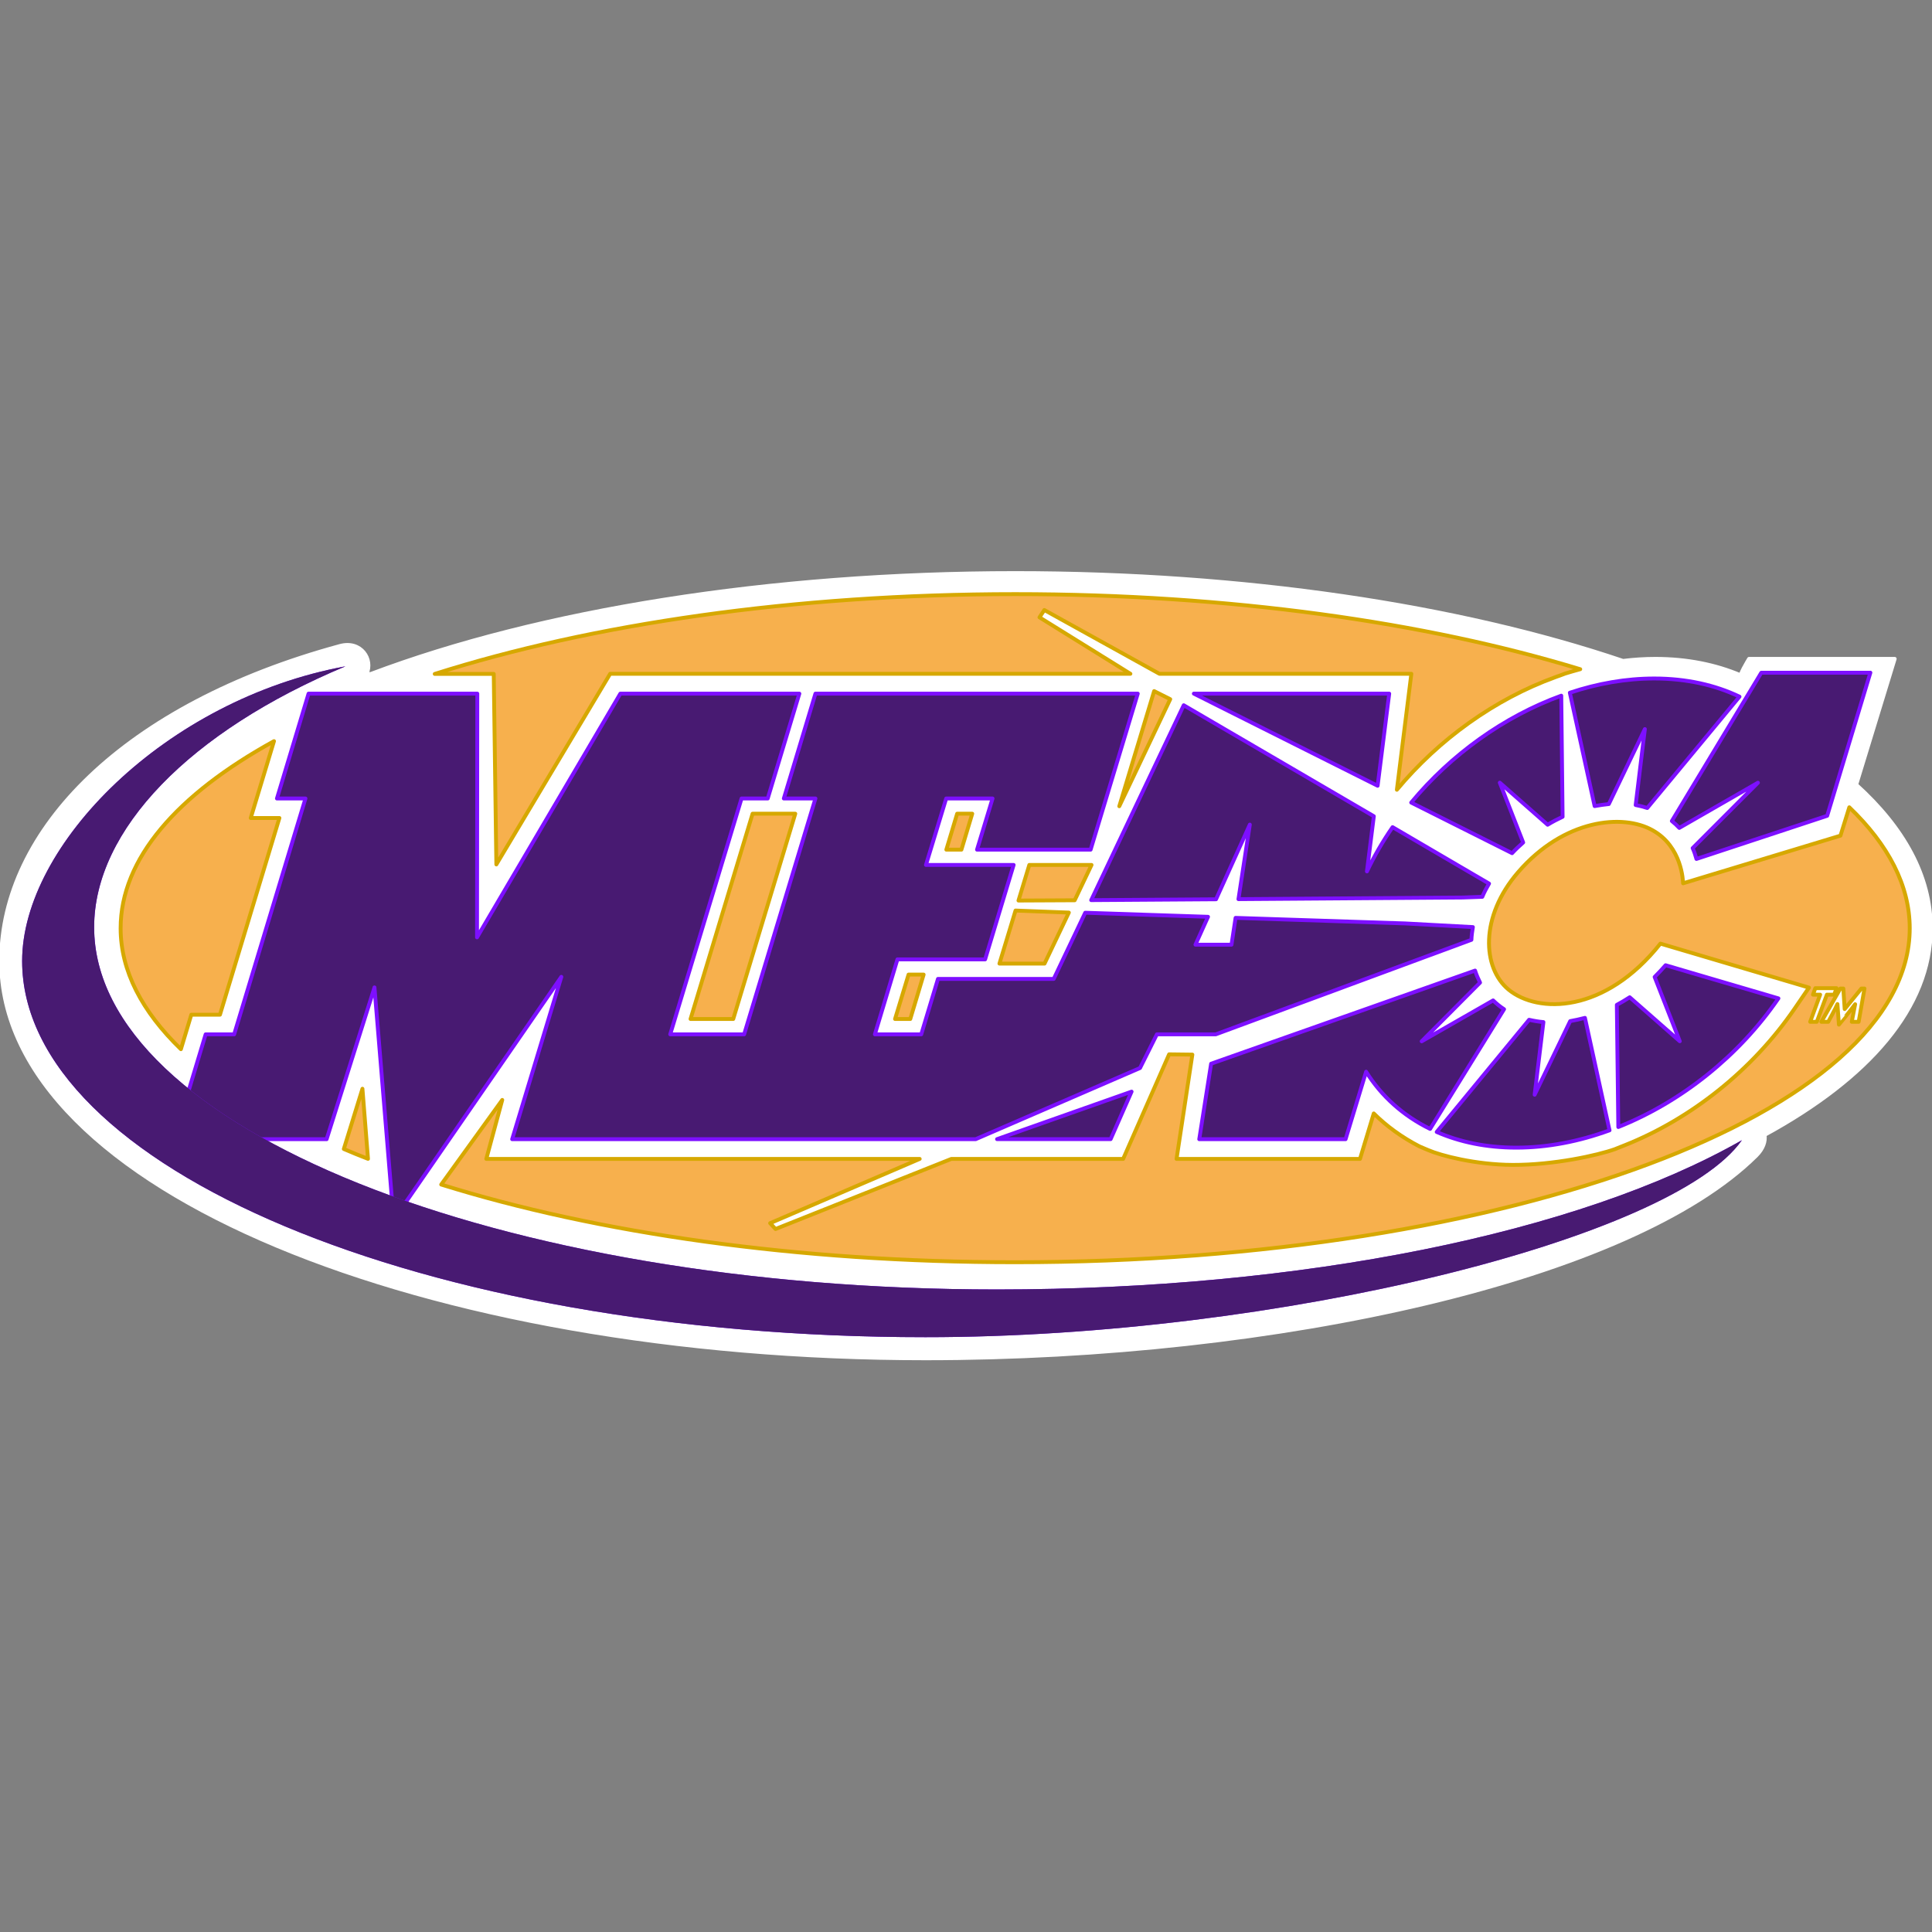
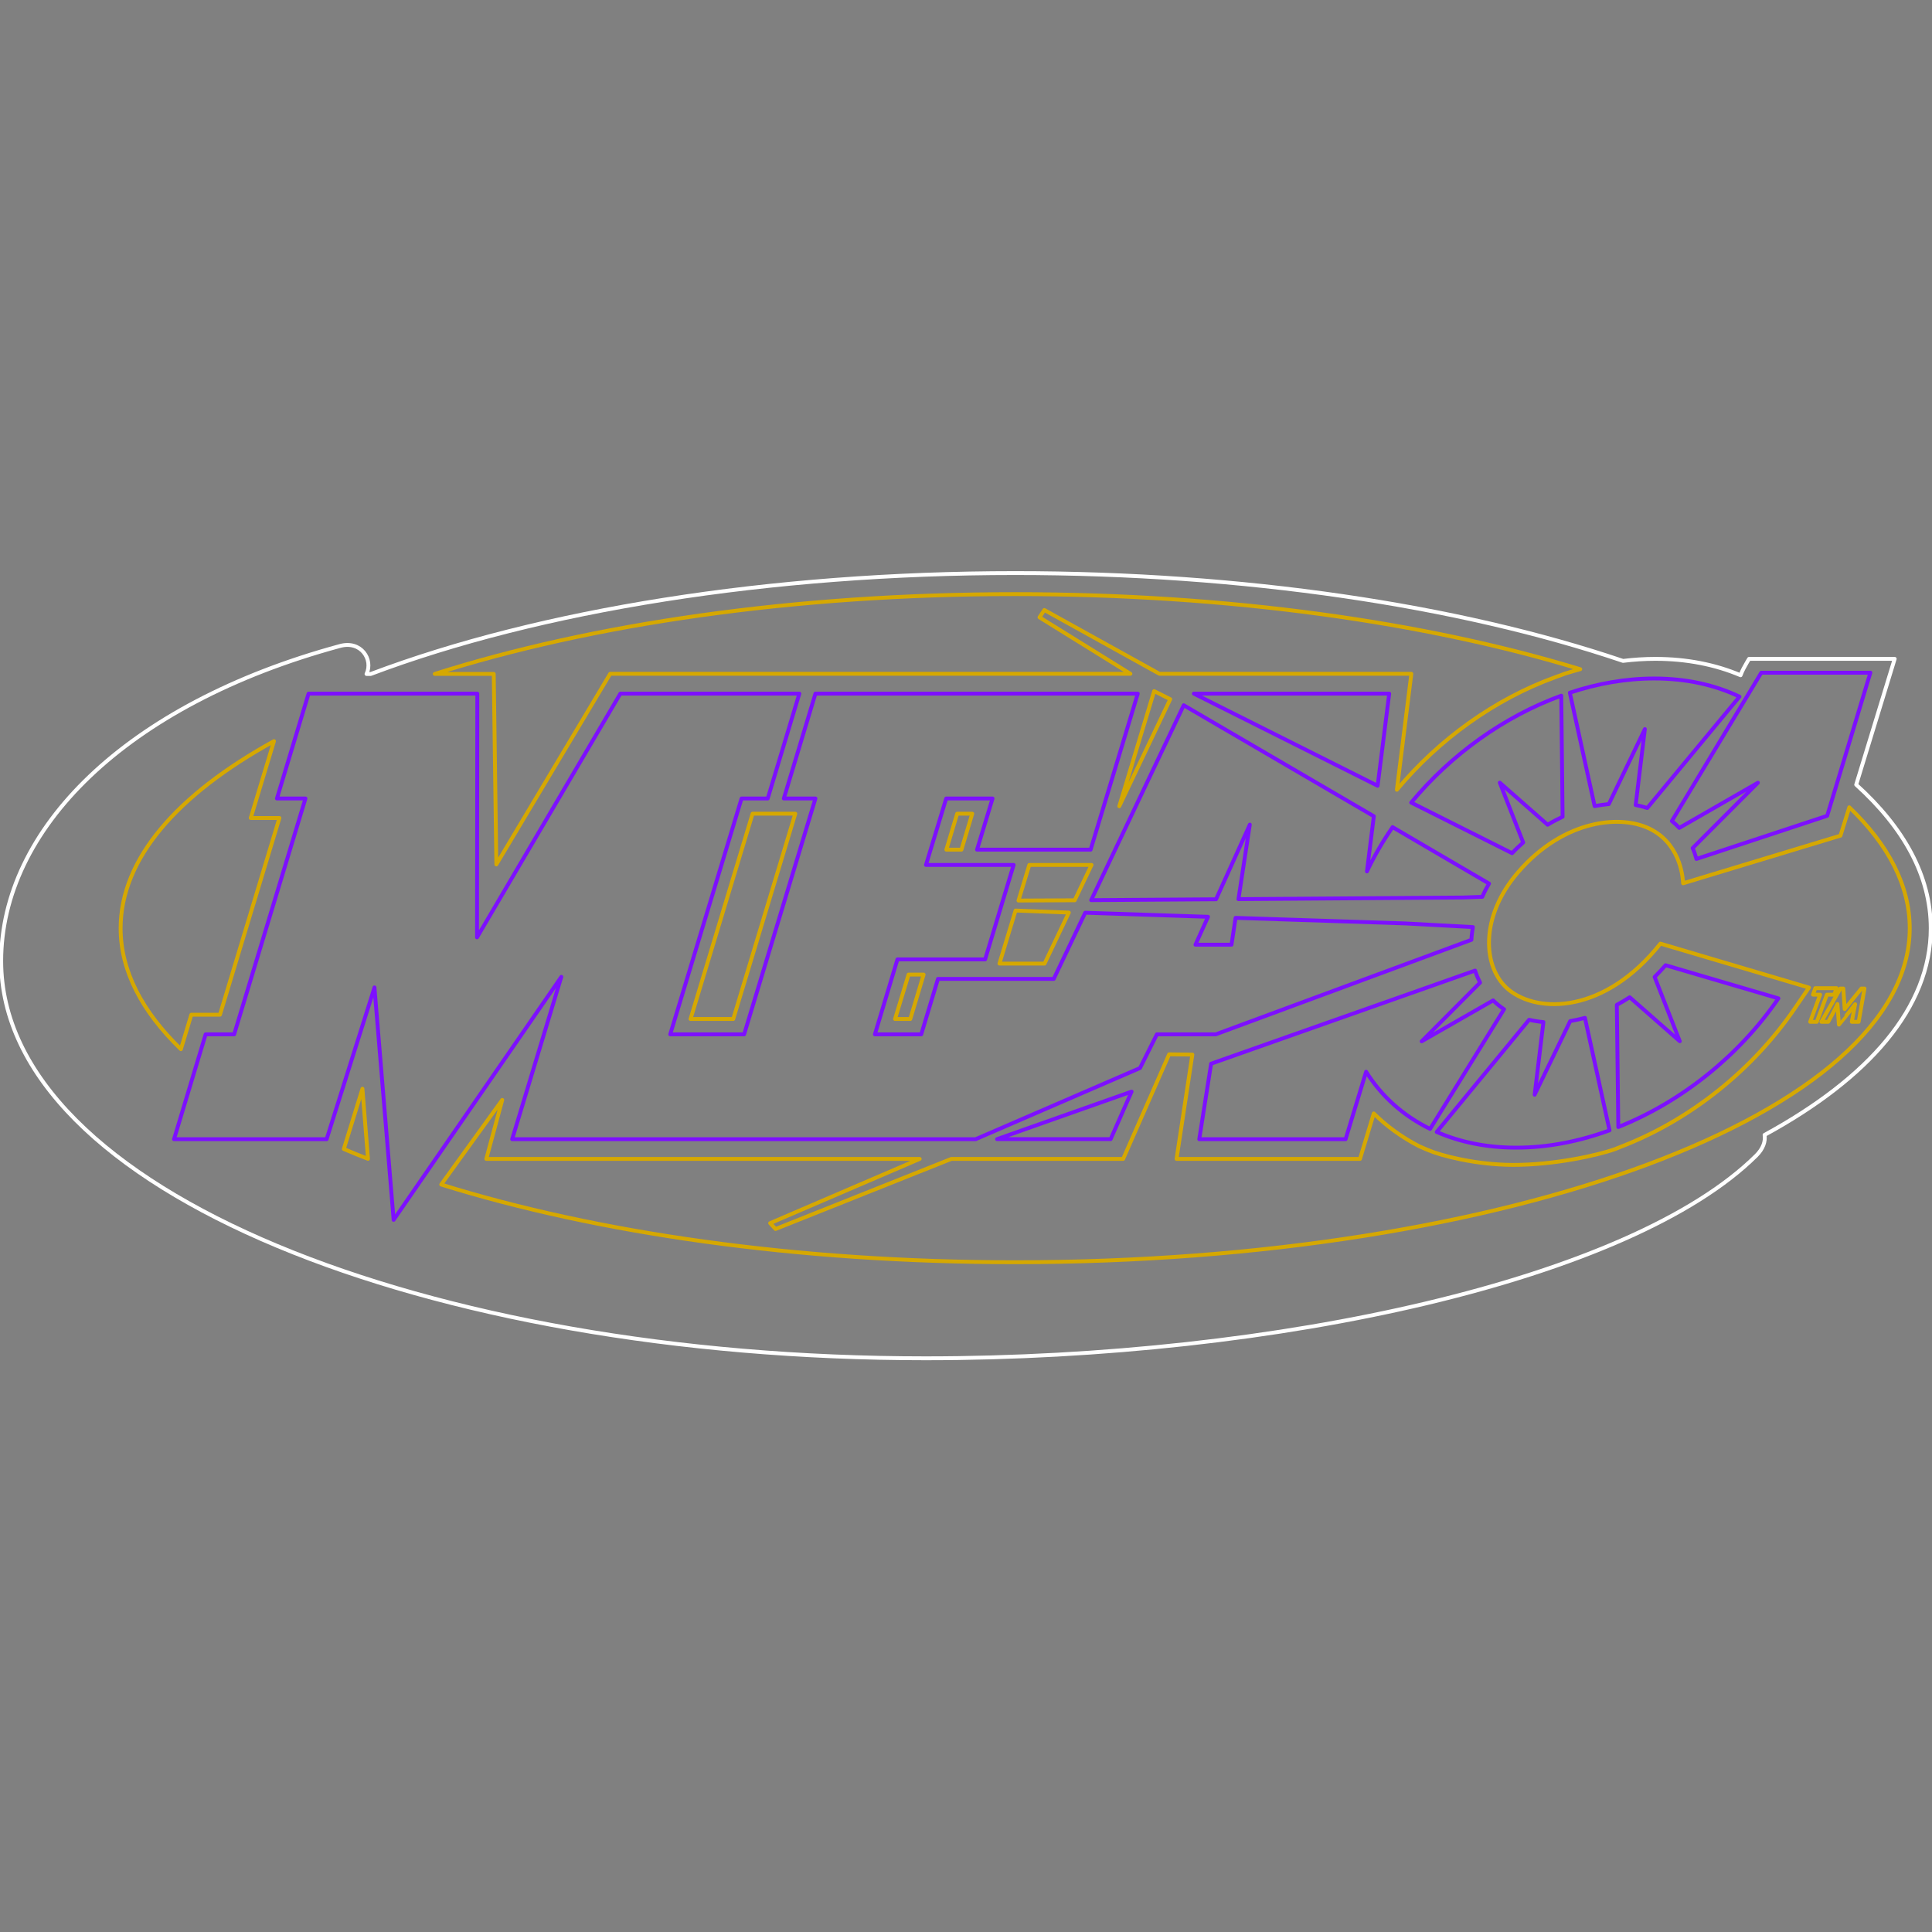
<svg xmlns="http://www.w3.org/2000/svg" width="250px" height="250px" viewBox="0 0 250 250" version="1.1">
  <rect x="0" y="0" width="250" height="250" fill="#808080" stroke="none" />
  <title>MAEC</title>
  <desc>Created with Sketch.</desc>
  <defs />
  <g id="MAEC" stroke="none" stroke-width="1" fill="none" fill-rule="evenodd">
    <g id="Mid-Eastern_Athletic_Conference_logo" transform="translate(0, 74)">
-       <path d="M131.355,0.155 C160.827,0.155 188.709,4.308 210.018,11.521 C211.4,11.348 212.8,11.256 214.2,11.256 C218.255,11.256 221.964,11.994 225.227,13.378 C225.336,13.078 225.491,12.75 225.627,12.486 C225.891,11.976 226.327,11.256 226.327,11.256 L245.173,11.256 L240.191,27.54 C246.364,33.123 249.836,39.361 249.836,46.119 C249.836,56.401 241.791,65.517 228.336,72.857 C228.473,73.695 228.145,74.642 227.273,75.516 C211.136,91.536 165.391,101.763 119.745,101.763 C55.4,101.763 0.155,80.07 0.155,50.353 C0.155,33.423 16.1,17.158 44,9.59 C46.727,8.852 48.318,11.338 47.427,13.214 L47.973,13.214 C69.8,4.973 99.664,0.155 131.355,0.155 Z" id="Shape" fill="#FFFFFF" fill-rule="nonzero" />
      <path d="M131.355,0.155 C160.827,0.155 188.709,4.308 210.018,11.521 C211.4,11.348 212.8,11.256 214.2,11.256 C218.255,11.256 221.964,11.994 225.227,13.378 C225.336,13.078 225.491,12.75 225.627,12.486 C225.891,11.976 226.327,11.256 226.327,11.256 L245.173,11.256 L240.191,27.54 C246.364,33.123 249.836,39.361 249.836,46.119 C249.836,56.401 241.791,65.517 228.336,72.857 C228.473,73.695 228.145,74.642 227.273,75.516 C211.136,91.536 165.391,101.763 119.745,101.763 C55.4,101.763 0.155,80.07 0.155,50.353 C0.155,33.423 16.1,17.158 44,9.59 C46.727,8.852 48.318,11.338 47.427,13.214 L47.973,13.214 C69.8,4.973 99.664,0.155 131.355,0.155 Z" id="Shape" stroke="#FFFFFF" stroke-width="0.5" stroke-linecap="round" stroke-linejoin="round" />
-       <path d="M15.609,46.119 C15.609,37.139 22.918,28.806 35.455,21.903 L32.445,31.848 L36.155,31.848 L28.464,57.302 L24.755,57.302 L23.409,61.765 C18.373,56.892 15.609,51.619 15.609,46.119 Z M56.255,13.205 C76.482,6.776 102.7,2.878 131.355,2.878 C159.1,2.878 184.564,6.521 204.482,12.595 C203.836,12.768 203.173,12.959 202.527,13.16 L201.827,13.424 L201.509,13.533 L201.264,13.624 C193.464,16.448 186.209,21.648 180.755,28.196 L182.627,13.187 L150.027,13.187 L135.136,4.936 L134.509,5.883 L146.273,13.187 L146.045,13.187 L78.955,13.187 L64.227,37.858 L63.891,13.205 L56.255,13.205 Z M47.618,75.954 C46.536,75.535 45.5,75.116 44.491,74.679 L46.9,66.883 L47.618,75.954 Z M149.345,15.428 L151.427,16.475 L144.836,30.327 L149.345,15.428 Z M119.518,52.111 L117.791,57.858 L115.818,57.858 L117.564,52.111 L119.518,52.111 Z M102.909,31.292 L94.882,57.858 L89.355,57.858 L97.382,31.292 L102.909,31.292 Z M125.809,31.292 L124.409,35.946 L122.455,35.946 L123.855,31.292 L125.809,31.292 Z M131.791,42.53 L133.191,37.922 L141.245,37.922 L139.064,42.494 L131.791,42.53 Z M138.309,44.088 L135.164,50.69 L129.327,50.69 L131.409,43.824 L138.309,44.088 Z M239.3,30.463 C244.355,35.299 247.118,40.6 247.118,46.119 C247.118,69.998 195.3,89.332 131.355,89.332 C103.091,89.332 77.2,85.552 57.091,79.278 L64.991,68.331 L62.927,75.963 L119.009,75.963 L99.655,84.278 L100.355,85.033 L123.1,75.963 L123.273,75.963 L124.518,75.963 L126.318,75.963 L130.545,75.963 L145.336,75.963 L151.282,62.429 L154.291,62.466 L152.245,75.963 L175.982,75.963 L177.764,70.079 C179.445,71.746 181.418,73.176 183.655,74.332 L184.355,74.633 L184.809,74.824 C186.418,75.526 190.945,76.719 195.736,76.737 C201.055,76.755 206.7,75.507 208.955,74.706 L209.655,74.424 L209.936,74.314 L210.236,74.196 C218.909,70.744 226.809,64.406 232.191,56.564 L234.082,53.796 L214.855,48.104 C207.691,57.138 199.018,57.211 195.191,54.042 C191.836,51.255 191.445,44.643 196.445,38.86 C202.391,31.975 209.991,31.265 213.836,33.432 C217.682,35.572 217.773,40.035 217.791,40.299 L238.155,34.134 L239.3,30.463 Z M240.055,55.945 L239.618,58.222 L240.509,58.222 L241.264,53.914 L240.864,53.914 L238.7,56.574 L238.527,53.914 L238.145,53.914 L235.682,58.222 L236.573,58.222 C236.573,58.222 237.445,56.646 237.764,55.927 L237.955,58.586 C237.973,58.586 239.473,56.747 240.055,55.945 Z M235.091,58.222 L236.4,54.707 L237.345,54.707 L237.645,53.869 L234.9,53.869 L234.6,54.707 L235.527,54.707 L234.236,58.222 L235.091,58.222 Z" id="Shape" fill="#F7B04D" fill-rule="nonzero" />
      <path d="M15.609,46.119 C15.609,37.139 22.918,28.806 35.455,21.903 L32.445,31.848 L36.155,31.848 L28.464,57.302 L24.755,57.302 L23.409,61.765 C18.373,56.892 15.609,51.619 15.609,46.119 Z M56.255,13.205 C76.482,6.776 102.7,2.878 131.355,2.878 C159.1,2.878 184.564,6.521 204.482,12.595 C203.836,12.768 203.173,12.959 202.527,13.16 L201.827,13.424 L201.509,13.533 L201.264,13.624 C193.464,16.448 186.209,21.648 180.755,28.196 L182.627,13.187 L150.027,13.187 L135.136,4.936 L134.509,5.883 L146.273,13.187 L146.045,13.187 L78.955,13.187 L64.227,37.858 L63.891,13.205 L56.255,13.205 Z M47.618,75.954 C46.536,75.535 45.5,75.116 44.491,74.679 L46.9,66.883 L47.618,75.954 Z M149.345,15.428 L151.427,16.475 L144.836,30.327 L149.345,15.428 Z M119.518,52.111 L117.791,57.858 L115.818,57.858 L117.564,52.111 L119.518,52.111 Z M102.909,31.292 L94.882,57.858 L89.355,57.858 L97.382,31.292 L102.909,31.292 Z M125.809,31.292 L124.409,35.946 L122.455,35.946 L123.855,31.292 L125.809,31.292 Z M131.791,42.53 L133.191,37.922 L141.245,37.922 L139.064,42.494 L131.791,42.53 Z M138.309,44.088 L135.164,50.69 L129.327,50.69 L131.409,43.824 L138.309,44.088 Z M239.3,30.463 C244.355,35.299 247.118,40.6 247.118,46.119 C247.118,69.998 195.3,89.332 131.355,89.332 C103.091,89.332 77.2,85.552 57.091,79.278 L64.991,68.331 L62.927,75.963 L119.009,75.963 L99.655,84.278 L100.355,85.033 L123.1,75.963 L123.273,75.963 L124.518,75.963 L126.318,75.963 L130.545,75.963 L145.336,75.963 L151.282,62.429 L154.291,62.466 L152.245,75.963 L175.982,75.963 L177.764,70.079 C179.445,71.746 181.418,73.176 183.655,74.332 L184.355,74.633 L184.809,74.824 C186.418,75.526 190.945,76.719 195.736,76.737 C201.055,76.755 206.7,75.507 208.955,74.706 L209.655,74.424 L209.936,74.314 L210.236,74.196 C218.909,70.744 226.809,64.406 232.191,56.564 L234.082,53.796 L214.855,48.104 C207.691,57.138 199.018,57.211 195.191,54.042 C191.836,51.255 191.445,44.643 196.445,38.86 C202.391,31.975 209.991,31.265 213.836,33.432 C217.682,35.572 217.773,40.035 217.791,40.299 L238.155,34.134 L239.3,30.463 Z M240.055,55.945 L239.618,58.222 L240.509,58.222 L241.264,53.914 L240.864,53.914 L238.7,56.574 L238.527,53.914 L238.145,53.914 L235.682,58.222 L236.573,58.222 C236.573,58.222 237.445,56.646 237.764,55.927 L237.955,58.586 C237.973,58.586 239.473,56.747 240.055,55.945 Z M235.091,58.222 L236.4,54.707 L237.345,54.707 L237.645,53.869 L234.9,53.869 L234.6,54.707 L235.527,54.707 L234.236,58.222 L235.091,58.222 Z" id="Shape" stroke="#D6A800" stroke-width="0.5" stroke-linecap="round" stroke-linejoin="round" />
-       <path d="M146.427,67.256 L143.718,73.404 L129.018,73.404 L146.427,67.256 Z M242.027,13.041 L236.436,31.565 L219.518,37.148 C219.382,36.656 219.236,36.201 219.027,35.746 L227.473,27.285 L217.3,33.132 C217,32.813 216.673,32.503 216.336,32.239 L227.909,13.051 L242.027,13.051 L242.027,13.041 Z M230.127,55.189 C225.055,62.593 217.573,68.586 209.409,71.837 L209.218,56.027 C209.782,55.727 210.336,55.399 210.882,55.044 L217.364,60.736 L214.109,52.421 C214.6,51.929 215.073,51.419 215.527,50.9 L230.127,55.189 Z M208.273,72.265 C204.336,73.704 200.245,74.506 196.209,74.506 C192.364,74.506 188.9,73.786 185.909,72.475 L197.864,57.958 C198.455,58.094 199.073,58.204 199.718,58.258 L198.582,67.657 L203.182,58.131 C203.809,58.013 204.455,57.885 205.091,57.712 L208.273,72.265 Z M185.055,72.083 C181.555,70.371 178.745,67.83 176.773,64.679 L174.118,73.413 L155.182,73.413 L156.718,63.641 L190.873,51.592 C191.045,52.138 191.273,52.657 191.518,53.149 L183.964,60.745 L193.209,55.453 C193.645,55.872 194.1,56.255 194.627,56.592 L185.055,72.083 Z M154.482,15.755 L179.764,15.755 L178.264,27.677 L154.482,15.755 Z M182.609,29.853 C187.764,23.624 194.655,18.697 202.027,16.019 L202.2,31.693 C201.555,31.993 200.891,32.339 200.264,32.722 L194.073,27.276 L197.1,35.017 C196.609,35.454 196.118,35.909 195.664,36.401 L182.609,29.853 Z M203.136,15.637 C206.718,14.444 210.409,13.797 214.064,13.797 C218.209,13.797 221.927,14.635 225.091,16.147 L213.155,30.554 C212.682,30.4 212.191,30.272 211.655,30.172 L212.845,20.345 L208.182,30.044 C207.573,30.099 206.973,30.199 206.345,30.309 L203.136,15.637 Z M157.318,59.843 L149.7,59.843 L147.518,64.205 L126.245,73.413 L66.273,73.413 L72.636,52.403 L50.936,83.849 L48.455,53.769 L48.418,53.905 L42.264,73.413 L22.518,73.413 L26.609,59.843 L30.3,59.843 L39.527,29.325 L35.836,29.325 L39.927,15.755 L61.764,15.755 L61.727,47.293 L80.273,15.755 L103.436,15.755 L99.345,29.325 L95.955,29.325 L86.727,59.843 L96.291,59.843 L105.518,29.325 L101.427,29.325 L105.518,15.755 L147.227,15.755 L141.127,35.946 L126.427,35.946 L128.436,29.325 L122.436,29.325 L119.818,37.922 L131.164,37.922 L127.473,50.144 L116.127,50.144 L113.209,59.843 L119.209,59.843 L121.373,52.667 L136.355,52.667 L140.427,44.106 L156.318,44.634 L154.691,48.241 L159.355,48.241 L159.882,44.771 L181.818,45.49 L190.591,45.964 C190.5,46.51 190.418,47.066 190.4,47.612 L157.318,59.843 Z M141.2,42.476 L153.173,17.258 L177.773,31.62 L176.882,38.76 C177.827,36.766 178.927,34.871 180.2,33.032 L192.682,40.336 C192.364,40.882 192.055,41.456 191.809,42.048 L189.309,42.139 L160.255,42.348 L161.727,32.704 L157.355,42.366 L141.2,42.476 Z" id="Shape" fill="#481A72" fill-rule="nonzero" />
      <path d="M146.427,67.256 L143.718,73.404 L129.018,73.404 L146.427,67.256 Z M242.027,13.041 L236.436,31.565 L219.518,37.148 C219.382,36.656 219.236,36.201 219.027,35.746 L227.473,27.285 L217.3,33.132 C217,32.813 216.673,32.503 216.336,32.239 L227.909,13.051 L242.027,13.051 L242.027,13.041 Z M230.127,55.189 C225.055,62.593 217.573,68.586 209.409,71.837 L209.218,56.027 C209.782,55.727 210.336,55.399 210.882,55.044 L217.364,60.736 L214.109,52.421 C214.6,51.929 215.073,51.419 215.527,50.9 L230.127,55.189 Z M208.273,72.265 C204.336,73.704 200.245,74.506 196.209,74.506 C192.364,74.506 188.9,73.786 185.909,72.475 L197.864,57.958 C198.455,58.094 199.073,58.204 199.718,58.258 L198.582,67.657 L203.182,58.131 C203.809,58.013 204.455,57.885 205.091,57.712 L208.273,72.265 Z M185.055,72.083 C181.555,70.371 178.745,67.83 176.773,64.679 L174.118,73.413 L155.182,73.413 L156.718,63.641 L190.873,51.592 C191.045,52.138 191.273,52.657 191.518,53.149 L183.964,60.745 L193.209,55.453 C193.645,55.872 194.1,56.255 194.627,56.592 L185.055,72.083 Z M154.482,15.755 L179.764,15.755 L178.264,27.677 L154.482,15.755 Z M182.609,29.853 C187.764,23.624 194.655,18.697 202.027,16.019 L202.2,31.693 C201.555,31.993 200.891,32.339 200.264,32.722 L194.073,27.276 L197.1,35.017 C196.609,35.454 196.118,35.909 195.664,36.401 L182.609,29.853 Z M203.136,15.637 C206.718,14.444 210.409,13.797 214.064,13.797 C218.209,13.797 221.927,14.635 225.091,16.147 L213.155,30.554 C212.682,30.4 212.191,30.272 211.655,30.172 L212.845,20.345 L208.182,30.044 C207.573,30.099 206.973,30.199 206.345,30.309 L203.136,15.637 Z M157.318,59.843 L149.7,59.843 L147.518,64.205 L126.245,73.413 L66.273,73.413 L72.636,52.403 L50.936,83.849 L48.455,53.769 L48.418,53.905 L42.264,73.413 L22.518,73.413 L26.609,59.843 L30.3,59.843 L39.527,29.325 L35.836,29.325 L39.927,15.755 L61.764,15.755 L61.727,47.293 L80.273,15.755 L103.436,15.755 L99.345,29.325 L95.955,29.325 L86.727,59.843 L96.291,59.843 L105.518,29.325 L101.427,29.325 L105.518,15.755 L147.227,15.755 L141.127,35.946 L126.427,35.946 L128.436,29.325 L122.436,29.325 L119.818,37.922 L131.164,37.922 L127.473,50.144 L116.127,50.144 L113.209,59.843 L119.209,59.843 L121.373,52.667 L136.355,52.667 L140.427,44.106 L156.318,44.634 L154.691,48.241 L159.355,48.241 L159.882,44.771 L181.818,45.49 L190.591,45.964 C190.5,46.51 190.418,47.066 190.4,47.612 L157.318,59.843 Z M141.2,42.476 L153.173,17.258 L177.773,31.62 L176.882,38.76 C177.827,36.766 178.927,34.871 180.2,33.032 L192.682,40.336 C192.364,40.882 192.055,41.456 191.809,42.048 L189.309,42.139 L160.255,42.348 L161.727,32.704 L157.355,42.366 L141.2,42.476 Z" id="Shape" stroke="#7D0FFF" stroke-width="0.5" stroke-linecap="round" stroke-linejoin="round" />
-       <path d="M2.864,50.353 C2.864,35.363 21.409,16.511 44.7,12.222 C24.564,20.646 12.182,33.387 12.182,45.982 C12.182,71.864 64.482,92.856 128.991,92.856 C168.5,92.856 204.264,85.589 225.4,73.54 C216.518,86.236 165.355,99.031 119.745,99.031 C54.591,99.031 2.864,77.01 2.864,50.353 Z" id="Shape" fill="#7D0FFF" fill-rule="nonzero" />
-       <path d="M2.864,50.353 C2.864,35.363 21.409,16.511 44.7,12.222 C24.564,20.646 12.182,33.387 12.182,45.982 C12.182,71.864 64.482,92.856 128.991,92.856 C168.5,92.856 204.264,85.589 225.4,73.54 C216.518,86.236 165.355,99.031 119.745,99.031 C54.591,99.031 2.864,77.01 2.864,50.353 Z" id="Shape" fill="#481A72" fill-rule="nonzero" />
    </g>
  </g>
</svg>